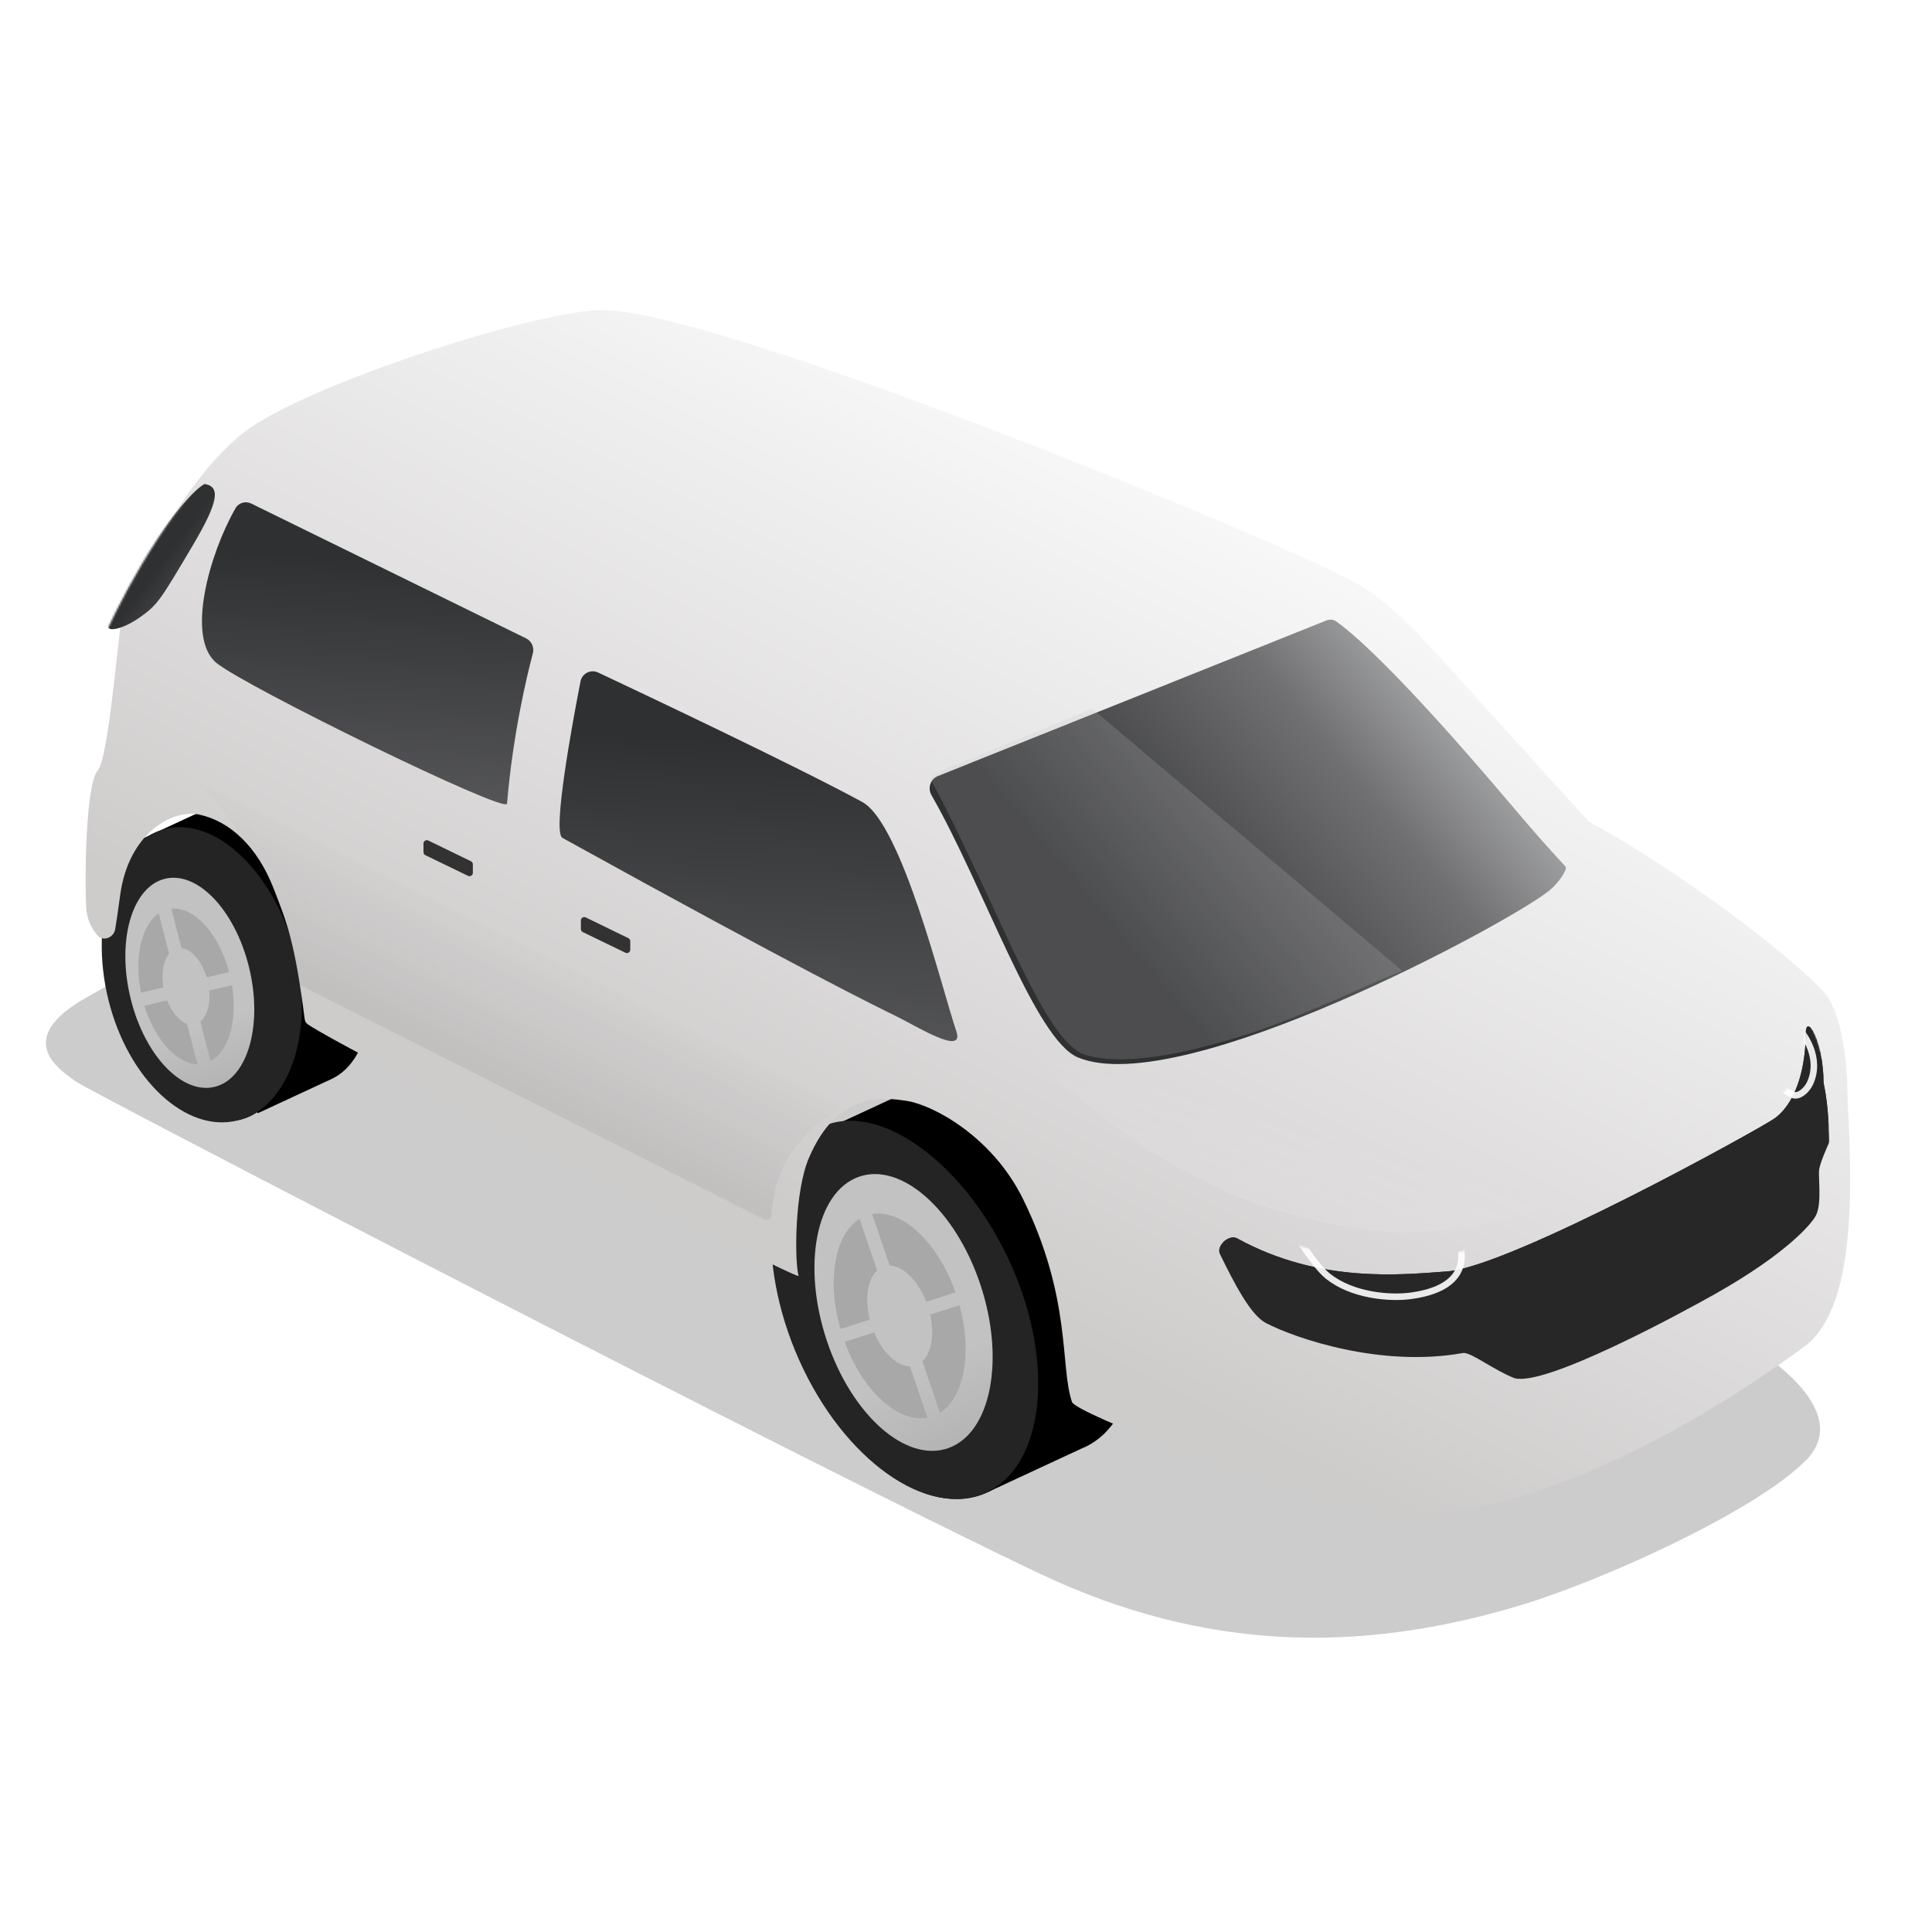
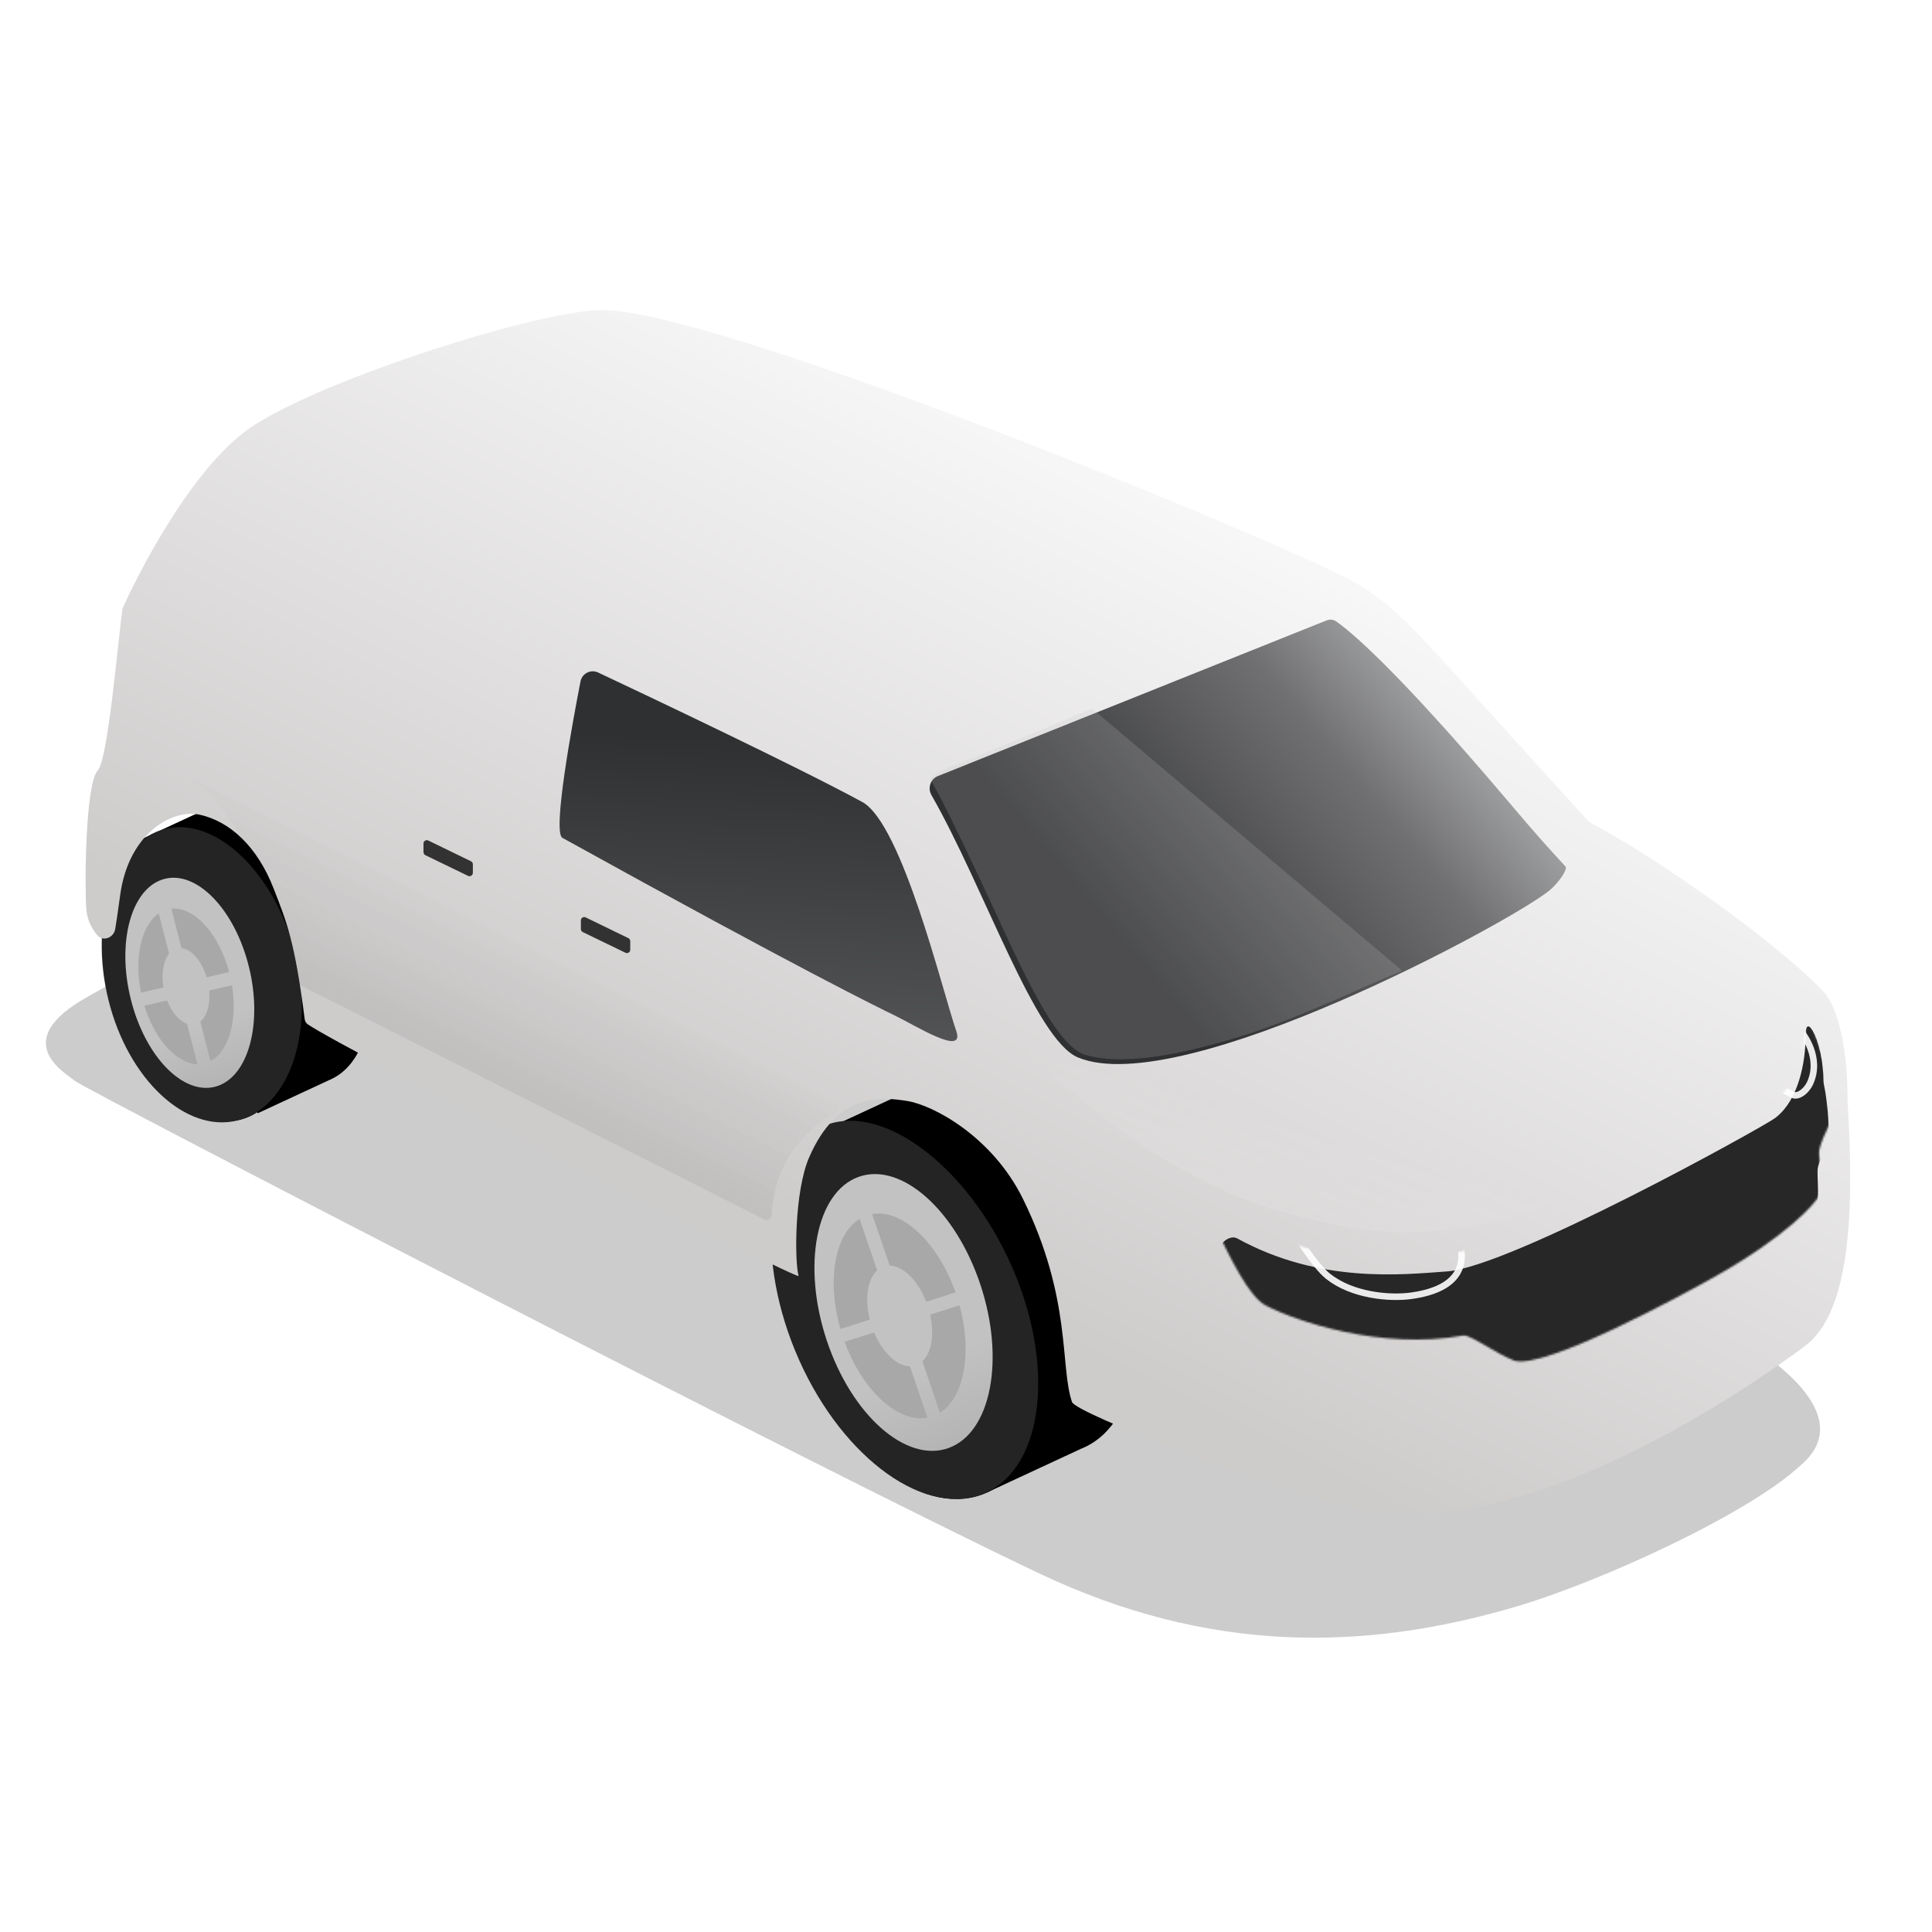
<svg xmlns="http://www.w3.org/2000/svg" width="114px" height="114px" viewBox="0 -144 1011 1011" fill="none">
  <g id="SVGRepo_bgCarrier" stroke-width="0" />
  <g id="SVGRepo_tracerCarrier" stroke-linecap="round" stroke-linejoin="round" />
  <g id="SVGRepo_iconCarrier">
    <g filter="url(#filter0_f_3_98)">
      <path d="M795.8 695.988C837.962 683.26 914.72 648.479 942.306 622.737C974.117 595.793 921.364 563.337 913.536 558.794C905.707 554.252 403.461 303.91 336.359 274.382C269.257 244.855 97.552 348.9 46.101 377.462C4.162 400.743 33.799 417.211 39.391 421.753C44.983 426.296 428.975 625.008 544.167 679.521C631.402 720.803 713.041 720.973 795.8 695.988Z" fill="#000000" fill-opacity="0.2" />
    </g>
    <path fill-rule="evenodd" clip-rule="evenodd" d="M430.421 448.853L481.855 425.001L481.87 425.033C482.198 424.873 482.528 424.719 482.862 424.569C513.5 410.82 557.207 441.969 580.485 494.143C603.763 546.316 597.797 599.757 567.16 613.506C566.722 613.703 566.282 613.89 565.84 614.068L516.293 637.077L488.774 576.759C481.531 567.168 474.976 556.124 469.537 543.933C464.52 532.689 460.862 521.387 458.516 510.435L430.421 448.853Z" fill="#000000" />
    <ellipse rx="60.829" ry="103.322" transform="matrix(-0.912 0.409 0.408 0.914 473.999 542.756)" fill="#000000" />
    <g filter="url(#filter1_i_3_98)">
-       <ellipse rx="45.624" ry="77.495" transform="matrix(-0.912 0.409 0.408 0.914 472.258 542.805)" fill="url(#paint0_linear_3_98)" />
-     </g>
+       </g>
    <g filter="url(#filter2_di_3_98)">
      <path fill-rule="evenodd" clip-rule="evenodd" d="M473.77 487.398C480.466 491.285 487.078 497.125 493.036 504.51L479.735 527.614C477.859 525.411 475.833 523.598 473.77 522.255L473.77 487.398ZM473.77 565.737C476.821 567.02 479.836 567.2 482.456 566.025C482.496 566.007 482.536 565.988 482.576 565.97L501.993 599.698C500.897 600.442 499.738 601.092 498.515 601.641C491.088 604.974 482.43 604.077 473.77 599.824L473.77 565.737ZM471.425 598.591L471.425 564.54C469.071 563.126 466.75 561.094 464.626 558.561L451.585 581.214C457.717 588.789 464.537 594.729 471.425 598.591ZM471.425 520.94L471.425 486.118C462.542 481.581 453.63 480.55 446.013 483.968C443.893 484.92 441.962 486.176 440.225 487.702L459.852 521.795C460.522 521.209 461.266 520.726 462.082 520.36C464.89 519.1 468.151 519.398 471.425 520.94ZM437.687 558.321C441.163 566.111 445.37 573.148 450.022 579.228L463.07 556.564C461.49 554.385 460.057 551.916 458.851 549.214C458.662 548.789 458.48 548.364 458.307 547.939L435.856 553.972C436.43 555.422 437.04 556.872 437.687 558.321ZM481.303 529.593L494.597 506.5C499.213 512.553 503.388 519.549 506.841 527.288C507.533 528.838 508.183 530.39 508.792 531.941L486.067 538.048C485.944 537.756 485.818 537.463 485.687 537.171C484.44 534.374 482.948 531.827 481.303 529.593ZM435.01 551.768C430.919 540.748 428.902 529.833 428.85 520.021L455.447 535.421C455.582 538.66 456.25 542.172 457.476 545.731L435.01 551.768ZM486.921 540.25C488.401 544.408 489.12 548.512 489.117 552.205L515.662 567.575C515.888 557.349 513.922 545.813 509.631 534.147L486.921 540.25ZM515.552 570.224L488.986 554.841C488.553 559.095 487.051 562.601 484.554 564.704L503.879 598.272C510.841 592.437 514.812 582.378 515.552 570.224ZM428.885 517.329L455.461 532.717C455.658 529.1 456.587 525.951 458.208 523.64L438.487 489.385C432.529 495.737 429.262 505.65 428.885 517.329Z" fill="#4C4C4C" />
    </g>
    <path fill-rule="evenodd" clip-rule="evenodd" d="M430.428 447.766L481.863 423.914L481.879 423.949C482.201 423.793 482.526 423.642 482.853 423.495C513.491 409.746 557.198 440.895 580.476 493.069C603.753 545.242 597.787 598.683 567.15 612.433C566.687 612.64 566.222 612.837 565.754 613.024L516.301 635.99L488.823 575.762C481.557 566.153 474.982 555.083 469.528 542.859C464.497 531.583 460.832 520.249 458.487 509.269L430.428 447.766Z" fill="#000000" />
    <path d="M418.158 567.65C441.419 619.783 485.111 650.899 515.749 637.15C546.386 623.401 552.367 569.994 529.107 517.861C505.847 465.729 460.839 431.806 430.201 445.555C399.564 459.303 394.898 515.518 418.158 567.65Z" fill="#242424" />
    <g filter="url(#filter3_i_3_98)">
      <ellipse rx="42.762" ry="74.73" transform="matrix(-0.94 0.342 0.316 0.949 472.817 542.802)" fill="url(#paint1_linear_3_98)" />
    </g>
    <g filter="url(#filter4_di_3_98)">
      <path fill-rule="evenodd" clip-rule="evenodd" d="M443.981 556.289C453.419 582.048 471.941 598.882 487.341 596.031L478.148 569.106C471.395 569.026 463.841 561.964 459.415 551.382L443.981 556.289ZM441.795 549.586C434.508 524.177 438.8 500.037 451.808 491.964L461.006 518.901C456 523.492 454.406 533.745 457.183 544.694L441.795 549.586ZM486.677 535.319C482.357 524.131 474.549 516.554 467.571 516.394L458.369 489.446C473.983 486.686 492.758 504.075 502.021 530.441L486.677 535.319ZM488.727 542.064L504.118 537.172C510.888 562.033 506.578 585.441 493.884 593.459L484.686 566.52C489.435 562.072 491.062 552.474 488.727 542.064Z" fill="#A9A8A8" />
    </g>
    <path fill-rule="evenodd" clip-rule="evenodd" d="M70.499 297.573L109.031 279.705L109.038 279.721C109.279 279.604 109.522 279.491 109.766 279.381C132.718 269.081 165.461 292.416 182.899 331.501C200.338 370.587 195.869 410.621 172.917 420.921C172.64 421.045 172.362 421.165 172.082 421.279L134.83 438.579L114.243 393.456C108.798 386.256 103.871 377.961 99.784 368.801C96.014 360.351 93.268 351.857 91.511 343.628L70.499 297.573Z" fill="#000000" />
    <ellipse rx="45.569" ry="77.403" transform="matrix(-0.946 0.324 0.323 0.947 103.138 367.921)" fill="#000000" />
    <g filter="url(#filter5_i_3_98)">
      <ellipse rx="34.178" ry="58.055" transform="matrix(-0.912 0.409 0.408 0.914 101.827 367.956)" fill="url(#paint2_linear_3_98)" />
    </g>
    <g filter="url(#filter6_di_3_98)">
      <path fill-rule="evenodd" clip-rule="evenodd" d="M103.52 326.801C108.329 329.706 113.064 333.947 117.349 339.255L107.389 356.555C106.165 355.122 104.857 353.909 103.52 352.957L103.52 326.801ZM103.52 385.361C105.421 386.043 107.286 386.14 108.961 385.542L123.564 410.908C122.895 411.33 122.195 411.705 121.465 412.033C116.07 414.454 109.809 413.896 103.52 410.956L103.52 385.361ZM101.175 409.751L101.175 384.234C99.556 383.261 97.958 381.898 96.477 380.212L86.695 397.204C91.189 402.655 96.158 406.939 101.175 409.751ZM101.175 351.572L101.175 325.493C94.519 322.092 87.841 321.319 82.133 323.88C80.54 324.595 79.09 325.539 77.786 326.687L92.491 352.23C92.997 351.784 93.561 351.417 94.18 351.139C96.282 350.195 98.724 350.418 101.175 351.572ZM75.896 379.581C78.497 385.41 81.645 390.677 85.126 395.228L94.905 378.241C93.727 376.613 92.659 374.771 91.759 372.754C91.698 372.617 91.638 372.48 91.579 372.342L74.742 376.867C75.108 377.772 75.493 378.677 75.896 379.581ZM108.941 358.56L118.904 341.255C122.213 345.674 125.209 350.745 127.702 356.332C128.219 357.492 128.706 358.652 129.161 359.812L112.146 364.385C112.054 364.167 111.96 363.95 111.863 363.733C111.021 361.845 110.031 360.109 108.941 358.56ZM73.888 374.665C70.92 366.668 69.41 358.745 69.284 351.575L89.25 363.136C89.412 365.359 89.9 367.735 90.727 370.14L73.888 374.665ZM112.978 366.592C113.959 369.521 114.436 372.4 114.433 375.005L134.31 386.515C134.477 379.014 133.068 370.572 129.992 362.02L112.978 366.592ZM134.184 389.154L114.257 377.616C113.851 380.521 112.749 382.908 110.995 384.374L125.471 409.519C130.568 405.255 133.528 397.971 134.184 389.154ZM69.302 348.874L89.219 360.406C89.35 357.983 89.919 355.841 90.904 354.175L76.07 328.407C71.876 333.178 69.575 340.406 69.302 348.874Z" fill="#4C4C4C" />
    </g>
    <path fill-rule="evenodd" clip-rule="evenodd" d="M70.485 296.757L109.016 278.889L109.021 278.899C109.263 278.782 109.506 278.668 109.752 278.558C132.704 268.258 165.446 291.593 182.885 330.679C200.323 369.764 195.853 409.799 172.902 420.099C172.668 420.204 172.433 420.305 172.198 420.403L134.815 437.763L114.221 392.624C108.779 385.426 103.854 377.135 99.769 367.978C96.001 359.533 93.256 351.043 91.499 342.819L70.485 296.757Z" fill="#000000" />
    <path d="M56.794 379.461C67.133 420.958 97.378 449.1 124.349 442.318C151.32 435.537 164.803 396.399 154.464 354.902C144.125 313.405 113.272 283.022 86.301 289.803C59.33 296.585 46.454 337.964 56.794 379.461Z" fill="#242424" />
    <g filter="url(#filter7_i_3_98)">
      <ellipse rx="32.035" ry="55.983" transform="matrix(-0.964 0.268 0.242 0.97 99.325 370.299)" fill="url(#paint3_linear_3_98)" />
    </g>
    <g filter="url(#filter8_di_3_98)">
      <path fill-rule="evenodd" clip-rule="evenodd" d="M77.554 380.421C83.033 398.279 94.478 410.739 105.296 411.007L99.872 389.865C95.822 388.468 91.872 383.907 89.437 377.641L77.554 380.421ZM75.813 373.588C72.067 355.233 75.994 338.33 85.054 332.097L90.473 353.221C87.498 356.899 86.305 363.576 87.557 370.84L75.813 373.588ZM110.134 365.557C107.562 356.95 102.175 350.833 96.974 350.3L91.674 329.642C103.503 328.469 116.526 342.556 121.91 362.802L110.134 365.557ZM111.476 372.484L123.393 369.695C126.406 387.977 121.793 404.334 112.135 409.407L106.831 388.729C110.345 385.91 112.124 379.657 111.476 372.484Z" fill="#A9A8A8" />
    </g>
    <g filter="url(#filter9_ii_3_98)">
      <path d="M35.789 345.85C36.201 351.189 38.427 355.711 41.485 359.422C44.441 363.01 50.156 360.829 50.912 356.242C51.525 352.528 52.354 346.997 53.501 338.5C57.904 305.871 81 293.306 95.028 296.374C110.972 299.862 125.249 313.038 133.823 335.06C140.738 352.819 144.902 362.852 150.035 403.176C150.183 404.34 150.663 405.403 151.632 406.063C172.484 420.275 409.302 540.597 408.512 537.749C406.373 530.044 406.32 493.6 413.991 475.83C429.06 440.925 452.583 444.254 465.225 446.185C478.627 448.233 509.769 464.58 525.939 497.474C551.582 549.639 545.207 585.072 551.582 603.713C553.674 609.83 655.656 648.451 691.925 657.55C782.612 684.576 910.699 592.502 934.859 574.67C959.019 556.838 960.984 504.402 957.433 446.185C957.487 412.16 950.203 394.521 944.994 389.091C920.083 363.127 860.986 321.025 823.179 300.703C822.556 300.368 821.987 299.918 821.509 299.396C729.13 198.641 723.239 186.079 691.437 170.625C626.8 139.213 363.618 32.348 305.752 32.348C271.559 32.348 151.182 71.225 118.667 96.008C92.906 115.642 68.221 159.151 55.092 187.665C54.835 188.224 54.671 188.779 54.592 189.39C52.014 209.155 47.032 267.502 41.798 273.179C35.153 280.386 34.906 334.386 35.789 345.85Z" fill="url(#paint4_linear_3_98)" />
    </g>
    <mask id="mask0_3_98" style="mask-type:alpha" maskUnits="userSpaceOnUse" x="35" y="32" width="924" height="631">
      <path d="M35.784 345.849C36.196 351.188 38.422 355.711 41.48 359.421C44.436 363.009 49.897 360.774 50.573 356.175C51.113 352.499 51.88 347.053 53.001 338.75C57.404 306.122 80.995 293.305 95.023 296.374C110.967 299.861 125.243 313.037 133.818 335.059C140.733 352.818 144.897 362.851 150.029 403.176C150.177 404.339 150.657 405.402 151.626 406.063C172.478 420.274 409.297 540.596 408.507 537.748C406.368 530.043 406.315 493.599 413.986 475.829C429.055 440.924 452.577 444.253 465.22 446.185C478.621 448.232 509.764 464.579 525.934 497.473C551.577 549.639 545.202 585.071 551.577 603.712C553.669 609.829 655.651 648.45 691.92 657.549C782.607 684.575 910.694 592.501 934.854 574.669C959.013 556.837 960.979 504.402 957.428 446.185C957.482 412.159 950.198 394.52 944.988 389.09C920.077 363.126 860.981 321.024 823.174 300.702C822.55 300.367 821.982 299.918 821.503 299.396C729.111 198.639 720.645 185.843 674.387 163.363C609.75 131.952 363.613 32.347 305.747 32.347C271.554 32.347 151.177 71.224 118.661 96.007C92.901 115.641 68.216 159.15 55.087 187.664C54.829 188.223 54.666 188.778 54.586 189.389C52.008 209.154 47.027 267.501 41.792 273.179C35.148 280.385 34.9 334.385 35.784 345.849Z" fill="url(#paint5_linear_3_98)" />
    </mask>
    <g mask="url(#mask0_3_98)">
      <g filter="url(#filter10_ddii_3_98)">
-         <path d="M757.091 512.207C733.401 513.909 690.552 518.65 647.413 494.916C643.219 492.608 636.253 498.731 638.352 503.033C645.733 518.156 654.356 534.975 662.369 539.156C677.954 547.289 722.64 562.58 765.485 554.904C765.694 554.867 765.902 554.84 766.114 554.853C770.737 555.133 782.276 564.108 792.527 568.061C808.743 572.565 879.734 534.03 897.629 523.918C935.408 502.57 948.315 486.922 950.327 482.778C953.469 476.306 951.353 462.929 951.979 458.755C952.493 455.325 955.713 448 956.844 445.499C957.101 444.93 957.236 444.328 957.229 443.704C957.186 439.925 956.855 425.464 954.338 413.872C954.271 413.564 954.236 413.249 954.234 412.933C954.101 391.273 944.919 376.559 944.922 387.887C944.922 403.55 940.878 422.361 929.548 431.422C929.29 431.629 929.11 431.795 928.841 431.988C921.338 437.371 790.536 509.803 757.091 512.207Z" fill="#272727" />
-       </g>
+         </g>
      <mask id="mask1_3_98" style="mask-type:alpha" maskUnits="userSpaceOnUse" x="635" y="383" width="323" height="186">
        <path d="M757.091 512.207C732.501 513.974 687.267 519.015 642.494 492.084C639.365 490.202 634.274 494.646 635.87 497.93C643.751 514.141 653.439 534.496 662.369 539.156C677.963 547.294 722.691 562.598 765.56 554.891C765.719 554.862 765.875 554.842 766.037 554.849C770.608 555.033 782.219 564.086 792.527 568.061C808.743 572.565 879.734 534.03 897.629 523.918C935.408 502.57 949.967 485.721 951.979 481.577C955.121 475.105 951.353 462.179 951.979 458.004C952.5 454.522 955.811 447.548 956.894 445.333C957.118 444.875 957.236 444.377 957.231 443.867C957.195 440.35 956.891 425.546 954.314 413.763C954.262 413.528 954.236 413.287 954.235 413.047C954.133 391.324 944.919 376.539 944.922 387.887C944.922 403.593 940.856 422.463 929.456 431.496C929.258 431.652 929.151 431.756 928.95 431.908C922.723 436.603 790.713 509.79 757.091 512.207Z" fill="#211F1F" />
      </mask>
      <g mask="url(#mask1_3_98)">
        <g filter="url(#filter11_ddii_3_98)">
          <path d="M757.091 512.207C733.4 513.909 690.546 518.651 647.405 494.911C643.212 492.604 636.249 498.723 638.348 503.024C645.729 518.149 654.355 534.974 662.369 539.156C677.954 547.289 722.64 562.58 765.486 554.904C765.694 554.867 765.902 554.84 766.113 554.853C770.736 555.133 782.276 564.108 792.527 568.061C808.743 572.565 879.734 534.03 897.629 523.918C935.408 502.57 947.565 487.372 949.576 483.229C952.719 476.756 950.603 462.329 951.228 458.155C951.729 454.81 955.283 448.151 956.677 445.635C957.041 444.979 957.236 444.253 957.227 443.503C957.174 439.436 956.812 425.267 954.338 413.872C954.271 413.564 954.236 413.249 954.234 412.934C954.101 391.273 944.919 376.559 944.922 387.887C944.922 403.55 940.878 422.361 929.548 431.422C929.29 431.629 929.11 431.795 928.841 431.987C921.341 437.369 790.537 509.803 757.091 512.207Z" fill="#272727" />
        </g>
        <g filter="url(#filter12_d_3_98)">
          <path d="M943.321 397.153C943.371 397.231 943.422 397.311 943.473 397.393C944.358 398.81 945.471 400.844 946.378 403.307C948.194 408.238 949.151 414.766 945.986 421.551C945.082 423.488 943.345 425.592 941.394 426.803C939.471 427.997 937.689 428.159 936.163 427.05C935.101 426.279 933.685 425.674 932.276 425.197C930.839 424.711 929.286 424.316 927.87 424.006C926.96 423.807 926.096 423.641 925.343 423.507L943.321 397.153Z" stroke="white" stroke-opacity="0.9" stroke-width="3.415" />
        </g>
        <g filter="url(#filter13_d_3_98)">
          <path d="M678.695 503.395L762.471 504.656C762.472 504.658 762.473 504.661 762.473 504.663C762.705 505.334 763 506.308 763.244 507.496C763.733 509.883 763.998 513.056 763.182 516.336C762.375 519.58 760.497 523 756.574 525.937C752.622 528.895 746.509 531.425 737.146 532.681C731.586 533.427 723.894 533.4 715.99 531.9C708.081 530.4 700.084 527.449 693.808 522.447C690.416 519.743 686.248 514.399 682.849 509.572C681.18 507.201 679.731 505.005 678.695 503.395Z" stroke="white" stroke-opacity="0.9" stroke-width="3.415" />
        </g>
      </g>
      <g filter="url(#filter14_ddi_3_98)">
        <path d="M566.748 406.744C544.293 397.453 517.888 318.149 490.033 269.403C487.944 265.745 489.512 261.051 493.422 259.485L696.692 178.072C698.38 177.396 700.235 177.459 701.735 178.488C708.646 183.226 732.022 202.151 791.472 272.277C809.867 293.975 812.578 296.671 821.782 306.753C823.15 308.252 818.246 315.378 813.456 319.325C793.753 335.563 620.913 429.157 566.748 406.744Z" fill="url(#paint6_linear_3_98)" />
      </g>
      <g filter="url(#filter15_di_3_98)">
        <path d="M457.213 270.377C423.102 251.867 343.856 214.343 319.027 202.648C315.146 200.82 310.631 203.115 309.81 207.325C305.585 229.013 295.002 286.224 300.333 289.171C425.268 358.278 467.382 378.821 473.911 381.952C484.88 387.212 511.105 403.869 506.458 390.332C499.198 369.182 478.032 281.674 457.213 270.377Z" fill="url(#paint7_linear_3_98)" />
      </g>
      <g filter="url(#filter16_f_3_98)">
        <path d="M645.123 481.122C595.405 459.844 566.983 432.092 536.651 406.859C625.394 430.233 811.217 481.638 808.446 485.438C804.983 490.189 791.931 496.099 748.092 500.406C704.932 504.646 650.816 483.558 645.123 481.122Z" fill="url(#paint8_linear_3_98)" fill-opacity="0.21" />
      </g>
      <path d="M733.749 363.973L571.494 226.814C556.405 233.12 508.726 252.913 501.731 255.54C492.668 258.943 488.788 261.854 488.788 261.854C487.052 263.59 485.802 261.862 488.788 267.22C494.155 276.848 501.846 292.783 512.937 316.307C532.509 357.818 551.121 403.01 568.022 408.009C590.434 414.638 626.79 405.735 655.778 396.172C681.69 387.623 714.53 371.781 733.749 363.973Z" fill="#C4C4C4" fill-opacity="0.2" />
      <g filter="url(#filter17_di_3_98)">
        <path d="M329.806 346.769C329.806 346.097 329.422 345.484 328.818 345.19L306.485 334.332C305.324 333.767 303.974 334.613 303.974 335.906L303.974 340.436C303.974 341.109 304.359 341.723 304.964 342.016L327.297 352.831C328.458 353.393 329.806 352.547 329.806 351.256L329.806 346.769Z" fill="#323232" />
      </g>
      <g filter="url(#filter18_di_3_98)">
        <path d="M247.442 306.535C247.442 305.863 247.058 305.25 246.454 304.956L224.121 294.098C222.959 293.533 221.61 294.379 221.61 295.672L221.61 300.202C221.61 300.875 221.995 301.489 222.6 301.782L244.933 312.597C246.094 313.159 247.441 312.313 247.441 311.022L247.442 306.535Z" fill="#323232" />
      </g>
      <g filter="url(#filter19_di_3_98)">
-         <path d="M137.563 114.254L281.324 184.777C284.234 186.204 285.701 189.512 284.87 192.644C281.716 204.538 274.418 234.874 271.354 271.29C270.89 276.807 135.024 210.331 119.408 197.719C103.212 184.638 115.562 140.569 129.303 116.632C130.959 113.748 134.578 112.79 137.563 114.254Z" fill="url(#paint9_linear_3_98)" />
-       </g>
+         </g>
      <g filter="url(#filter20_di_3_98)">
-         <path d="M105.196 134.899C118.661 112.181 120.038 103.952 111.442 102.612C100.04 108.836 66.512 155.196 60.813 176.332C59.731 180.344 68.278 178.984 77.644 172.372C87.01 165.759 88.365 163.295 105.196 134.899Z" fill="url(#paint10_linear_3_98)" />
-       </g>
+         </g>
      <g filter="url(#filter21_f_3_98)">
        <path d="M91.423 257.621L88.942 256.36C89.778 256.759 90.604 257.18 91.423 257.621L437.193 433.447C439.114 434.423 439.047 437.276 437.153 438.305C425.651 444.556 405.383 460.365 403.751 491.888C403.654 493.764 401.665 494.991 399.988 494.145L154.059 370.003C153.173 369.556 152.639 368.642 152.593 367.651C151.799 350.449 131.481 279.224 91.423 257.621Z" fill="url(#paint11_linear_3_98)" fill-opacity="0.12" />
      </g>
    </g>
    <defs>
      <filter id="filter0_f_3_98" x="14.011" y="259.16" width="948.401" height="463.84" filterUnits="userSpaceOnUse" color-interpolation-filters="sRGB">
        <feFlood flood-opacity="0" result="BackgroundImageFix" />
        <feBlend mode="normal" in="SourceGraphic" in2="BackgroundImageFix" result="shape" />
        <feGaussianBlur stdDeviation="5" result="effect1_foregroundBlur_3_98" />
      </filter>
      <filter id="filter1_i_3_98" x="420.015" y="469.567" width="104.486" height="146.476" filterUnits="userSpaceOnUse" color-interpolation-filters="sRGB">
        <feFlood flood-opacity="0" result="BackgroundImageFix" />
        <feBlend mode="normal" in="SourceGraphic" in2="BackgroundImageFix" result="shape" />
        <feColorMatrix in="SourceAlpha" type="matrix" values="0 0 0 0 0 0 0 0 0 0 0 0 0 0 0 0 0 0 127 0" result="hardAlpha" />
        <feMorphology radius="1.173" operator="erode" in="SourceAlpha" result="effect1_innerShadow_3_98" />
        <feOffset />
        <feGaussianBlur stdDeviation="0.587" />
        <feComposite in2="hardAlpha" operator="arithmetic" k2="-1" k3="1" />
        <feColorMatrix type="matrix" values="0 0 0 0 0 0 0 0 0 0 0 0 0 0 0 0 0 0 0.25 0" />
        <feBlend mode="normal" in2="shape" result="effect1_innerShadow_3_98" />
      </filter>
      <filter id="filter2_di_3_98" x="425.33" y="481.707" width="91.053" height="124.307" filterUnits="userSpaceOnUse" color-interpolation-filters="sRGB">
        <feFlood flood-opacity="0" result="BackgroundImageFix" />
        <feColorMatrix in="SourceAlpha" type="matrix" values="0 0 0 0 0 0 0 0 0 0 0 0 0 0 0 0 0 0 127 0" result="hardAlpha" />
        <feOffset dy="0.469" />
        <feGaussianBlur stdDeviation="0.352" />
        <feColorMatrix type="matrix" values="0 0 0 0 1 0 0 0 0 1 0 0 0 0 1 0 0 0 0.41 0" />
        <feBlend mode="normal" in2="BackgroundImageFix" result="effect1_dropShadow_3_98" />
        <feBlend mode="normal" in="SourceGraphic" in2="effect1_dropShadow_3_98" result="shape" />
        <feColorMatrix in="SourceAlpha" type="matrix" values="0 0 0 0 0 0 0 0 0 0 0 0 0 0 0 0 0 0 127 0" result="hardAlpha" />
        <feOffset dx="-3.52" dy="2.346" />
        <feGaussianBlur stdDeviation="1.76" />
        <feComposite in2="hardAlpha" operator="arithmetic" k2="-1" k3="1" />
        <feColorMatrix type="matrix" values="0 0 0 0 0 0 0 0 0 0 0 0 0 0 0 0 0 0 0.25 0" />
        <feBlend mode="normal" in2="shape" result="effect2_innerShadow_3_98" />
      </filter>
      <filter id="filter3_i_3_98" x="426.184" y="470.404" width="93.265" height="144.795" filterUnits="userSpaceOnUse" color-interpolation-filters="sRGB">
        <feFlood flood-opacity="0" result="BackgroundImageFix" />
        <feBlend mode="normal" in="SourceGraphic" in2="BackgroundImageFix" result="shape" />
        <feColorMatrix in="SourceAlpha" type="matrix" values="0 0 0 0 0 0 0 0 0 0 0 0 0 0 0 0 0 0 127 0" result="hardAlpha" />
        <feMorphology radius="1.563" operator="erode" in="SourceAlpha" result="effect1_innerShadow_3_98" />
        <feOffset />
        <feGaussianBlur stdDeviation="0.782" />
        <feComposite in2="hardAlpha" operator="arithmetic" k2="-1" k3="1" />
        <feColorMatrix type="matrix" values="0 0 0 0 0 0 0 0 0 0 0 0 0 0 0 0 0 0 0.25 0" />
        <feBlend mode="normal" in2="shape" result="effect1_innerShadow_3_98" />
      </filter>
      <filter id="filter4_di_3_98" x="436.262" y="489.025" width="71.707" height="108.653" filterUnits="userSpaceOnUse" color-interpolation-filters="sRGB">
        <feFlood flood-opacity="0" result="BackgroundImageFix" />
        <feColorMatrix in="SourceAlpha" type="matrix" values="0 0 0 0 0 0 0 0 0 0 0 0 0 0 0 0 0 0 127 0" result="hardAlpha" />
        <feOffset dy="0.533" />
        <feGaussianBlur stdDeviation="0.333" />
        <feColorMatrix type="matrix" values="0 0 0 0 1 0 0 0 0 1 0 0 0 0 1 0 0 0 0.59 0" />
        <feBlend mode="normal" in2="BackgroundImageFix" result="effect1_dropShadow_3_98" />
        <feBlend mode="normal" in="SourceGraphic" in2="effect1_dropShadow_3_98" result="shape" />
        <feColorMatrix in="SourceAlpha" type="matrix" values="0 0 0 0 0 0 0 0 0 0 0 0 0 0 0 0 0 0 127 0" result="hardAlpha" />
        <feOffset dx="-1.999" dy="1.333" />
        <feGaussianBlur stdDeviation="1" />
        <feComposite in2="hardAlpha" operator="arithmetic" k2="-1" k3="1" />
        <feColorMatrix type="matrix" values="0 0 0 0 0 0 0 0 0 0 0 0 0 0 0 0 0 0 0.25 0" />
        <feBlend mode="normal" in2="shape" result="effect2_innerShadow_3_98" />
      </filter>
      <filter id="filter5_i_3_98" x="62.69" y="313.091" width="78.275" height="109.731" filterUnits="userSpaceOnUse" color-interpolation-filters="sRGB">
        <feFlood flood-opacity="0" result="BackgroundImageFix" />
        <feBlend mode="normal" in="SourceGraphic" in2="BackgroundImageFix" result="shape" />
        <feColorMatrix in="SourceAlpha" type="matrix" values="0 0 0 0 0 0 0 0 0 0 0 0 0 0 0 0 0 0 127 0" result="hardAlpha" />
        <feMorphology radius="1.173" operator="erode" in="SourceAlpha" result="effect1_innerShadow_3_98" />
        <feOffset />
        <feGaussianBlur stdDeviation="0.587" />
        <feComposite in2="hardAlpha" operator="arithmetic" k2="-1" k3="1" />
        <feColorMatrix type="matrix" values="0 0 0 0 0 0 0 0 0 0 0 0 0 0 0 0 0 0 0.25 0" />
        <feBlend mode="normal" in2="shape" result="effect1_innerShadow_3_98" />
      </filter>
      <filter id="filter6_di_3_98" x="65.764" y="322.127" width="69.263" height="93.77" filterUnits="userSpaceOnUse" color-interpolation-filters="sRGB">
        <feFlood flood-opacity="0" result="BackgroundImageFix" />
        <feColorMatrix in="SourceAlpha" type="matrix" values="0 0 0 0 0 0 0 0 0 0 0 0 0 0 0 0 0 0 127 0" result="hardAlpha" />
        <feOffset dy="0.469" />
        <feGaussianBlur stdDeviation="0.352" />
        <feColorMatrix type="matrix" values="0 0 0 0 1 0 0 0 0 1 0 0 0 0 1 0 0 0 0.41 0" />
        <feBlend mode="normal" in2="BackgroundImageFix" result="effect1_dropShadow_3_98" />
        <feBlend mode="normal" in="SourceGraphic" in2="effect1_dropShadow_3_98" result="shape" />
        <feColorMatrix in="SourceAlpha" type="matrix" values="0 0 0 0 0 0 0 0 0 0 0 0 0 0 0 0 0 0 127 0" result="hardAlpha" />
        <feOffset dx="-3.52" dy="2.346" />
        <feGaussianBlur stdDeviation="1.76" />
        <feComposite in2="hardAlpha" operator="arithmetic" k2="-1" k3="1" />
        <feColorMatrix type="matrix" values="0 0 0 0 0 0 0 0 0 0 0 0 0 0 0 0 0 0 0.25 0" />
        <feBlend mode="normal" in2="shape" result="effect2_innerShadow_3_98" />
      </filter>
      <filter id="filter7_i_3_98" x="65.618" y="315.293" width="67.415" height="110.011" filterUnits="userSpaceOnUse" color-interpolation-filters="sRGB">
        <feFlood flood-opacity="0" result="BackgroundImageFix" />
        <feBlend mode="normal" in="SourceGraphic" in2="BackgroundImageFix" result="shape" />
        <feColorMatrix in="SourceAlpha" type="matrix" values="0 0 0 0 0 0 0 0 0 0 0 0 0 0 0 0 0 0 127 0" result="hardAlpha" />
        <feMorphology radius="1.563" operator="erode" in="SourceAlpha" result="effect1_innerShadow_3_98" />
        <feOffset />
        <feGaussianBlur stdDeviation="0.782" />
        <feComposite in2="hardAlpha" operator="arithmetic" k2="-1" k3="1" />
        <feColorMatrix type="matrix" values="0 0 0 0 0 0 0 0 0 0 0 0 0 0 0 0 0 0 0.25 0" />
        <feBlend mode="normal" in2="shape" result="effect1_innerShadow_3_98" />
      </filter>
      <filter id="filter8_di_3_98" x="72.403" y="329.44" width="52.571" height="82.899" filterUnits="userSpaceOnUse" color-interpolation-filters="sRGB">
        <feFlood flood-opacity="0" result="BackgroundImageFix" />
        <feColorMatrix in="SourceAlpha" type="matrix" values="0 0 0 0 0 0 0 0 0 0 0 0 0 0 0 0 0 0 127 0" result="hardAlpha" />
        <feOffset dy="0.533" />
        <feGaussianBlur stdDeviation="0.333" />
        <feColorMatrix type="matrix" values="0 0 0 0 1 0 0 0 0 1 0 0 0 0 1 0 0 0 0.59 0" />
        <feBlend mode="normal" in2="BackgroundImageFix" result="effect1_dropShadow_3_98" />
        <feBlend mode="normal" in="SourceGraphic" in2="effect1_dropShadow_3_98" result="shape" />
        <feColorMatrix in="SourceAlpha" type="matrix" values="0 0 0 0 0 0 0 0 0 0 0 0 0 0 0 0 0 0 127 0" result="hardAlpha" />
        <feOffset dx="-1.999" dy="1.333" />
        <feGaussianBlur stdDeviation="1" />
        <feComposite in2="hardAlpha" operator="arithmetic" k2="-1" k3="1" />
        <feColorMatrix type="matrix" values="0 0 0 0 0 0 0 0 0 0 0 0 0 0 0 0 0 0 0.25 0" />
        <feBlend mode="normal" in2="shape" result="effect2_innerShadow_3_98" />
      </filter>
      <filter id="filter9_ii_3_98" x="35.421" y="19.841" width="932.765" height="642.639" filterUnits="userSpaceOnUse" color-interpolation-filters="sRGB">
        <feFlood flood-opacity="0" result="BackgroundImageFix" />
        <feBlend mode="normal" in="SourceGraphic" in2="BackgroundImageFix" result="shape" />
        <feColorMatrix in="SourceAlpha" type="matrix" values="0 0 0 0 0 0 0 0 0 0 0 0 0 0 0 0 0 0 127 0" result="hardAlpha" />
        <feOffset dx="9.38" dy="-12.507" />
        <feGaussianBlur stdDeviation="37.52" />
        <feComposite in2="hardAlpha" operator="arithmetic" k2="-1" k3="1" />
        <feColorMatrix type="matrix" values="0 0 0 0 0 0 0 0 0 0 0 0 0 0 0 0 0 0 0.07 0" />
        <feBlend mode="normal" in2="shape" result="effect1_innerShadow_3_98" />
        <feColorMatrix in="SourceAlpha" type="matrix" values="0 0 0 0 0 0 0 0 0 0 0 0 0 0 0 0 0 0 127 0" result="hardAlpha" />
        <feOffset dy="-1.563" />
        <feGaussianBlur stdDeviation="3.127" />
        <feComposite in2="hardAlpha" operator="arithmetic" k2="-1" k3="1" />
        <feColorMatrix type="matrix" values="0 0 0 0 0 0 0 0 0 0 0 0 0 0 0 0 0 0 0.09 0" />
        <feBlend mode="normal" in2="effect1_innerShadow_3_98" result="effect2_innerShadow_3_98" />
      </filter>
      <filter id="filter10_ddii_3_98" x="636.538" y="381.824" width="322.12" height="196.447" filterUnits="userSpaceOnUse" color-interpolation-filters="sRGB">
        <feFlood flood-opacity="0" result="BackgroundImageFix" />
        <feColorMatrix in="SourceAlpha" type="matrix" values="0 0 0 0 0 0 0 0 0 0 0 0 0 0 0 0 0 0 127 0" result="hardAlpha" />
        <feOffset dy="1.071" />
        <feGaussianBlur stdDeviation="0.714" />
        <feColorMatrix type="matrix" values="0 0 0 0 0 0 0 0 0 0 0 0 0 0 0 0 0 0 0.57 0" />
        <feBlend mode="normal" in2="BackgroundImageFix" result="effect1_dropShadow_3_98" />
        <feColorMatrix in="SourceAlpha" type="matrix" values="0 0 0 0 0 0 0 0 0 0 0 0 0 0 0 0 0 0 127 0" result="hardAlpha" />
        <feOffset dy="-0.714" />
        <feGaussianBlur stdDeviation="0.714" />
        <feColorMatrix type="matrix" values="0 0 0 0 0 0 0 0 0 0 0 0 0 0 0 0 0 0 1 0" />
        <feBlend mode="normal" in2="effect1_dropShadow_3_98" result="effect2_dropShadow_3_98" />
        <feBlend mode="normal" in="SourceGraphic" in2="effect2_dropShadow_3_98" result="shape" />
        <feColorMatrix in="SourceAlpha" type="matrix" values="0 0 0 0 0 0 0 0 0 0 0 0 0 0 0 0 0 0 127 0" result="hardAlpha" />
        <feOffset dy="9.846" />
        <feGaussianBlur stdDeviation="10.034" />
        <feComposite in2="hardAlpha" operator="arithmetic" k2="-1" k3="1" />
        <feColorMatrix type="matrix" values="0 0 0 0 0 0 0 0 0 0 0 0 0 0 0 0 0 0 1 0" />
        <feBlend mode="normal" in2="shape" result="effect3_innerShadow_3_98" />
        <feColorMatrix in="SourceAlpha" type="matrix" values="0 0 0 0 0 0 0 0 0 0 0 0 0 0 0 0 0 0 127 0" result="hardAlpha" />
        <feOffset dy="-1.073" />
        <feGaussianBlur stdDeviation="1.073" />
        <feComposite in2="hardAlpha" operator="arithmetic" k2="-1" k3="1" />
        <feColorMatrix type="matrix" values="0 0 0 0 0 0 0 0 0 0 0 0 0 0 0 0 0 0 1 0" />
        <feBlend mode="normal" in2="effect3_innerShadow_3_98" result="effect4_innerShadow_3_98" />
      </filter>
      <filter id="filter11_ddii_3_98" x="636.534" y="381.824" width="322.121" height="196.447" filterUnits="userSpaceOnUse" color-interpolation-filters="sRGB">
        <feFlood flood-opacity="0" result="BackgroundImageFix" />
        <feColorMatrix in="SourceAlpha" type="matrix" values="0 0 0 0 0 0 0 0 0 0 0 0 0 0 0 0 0 0 127 0" result="hardAlpha" />
        <feOffset dy="1.071" />
        <feGaussianBlur stdDeviation="0.714" />
        <feColorMatrix type="matrix" values="0 0 0 0 0 0 0 0 0 0 0 0 0 0 0 0 0 0 0.57 0" />
        <feBlend mode="normal" in2="BackgroundImageFix" result="effect1_dropShadow_3_98" />
        <feColorMatrix in="SourceAlpha" type="matrix" values="0 0 0 0 0 0 0 0 0 0 0 0 0 0 0 0 0 0 127 0" result="hardAlpha" />
        <feOffset dy="-0.714" />
        <feGaussianBlur stdDeviation="0.714" />
        <feColorMatrix type="matrix" values="0 0 0 0 0 0 0 0 0 0 0 0 0 0 0 0 0 0 1 0" />
        <feBlend mode="normal" in2="effect1_dropShadow_3_98" result="effect2_dropShadow_3_98" />
        <feBlend mode="normal" in="SourceGraphic" in2="effect2_dropShadow_3_98" result="shape" />
        <feColorMatrix in="SourceAlpha" type="matrix" values="0 0 0 0 0 0 0 0 0 0 0 0 0 0 0 0 0 0 127 0" result="hardAlpha" />
        <feOffset dy="9.846" />
        <feGaussianBlur stdDeviation="10.034" />
        <feComposite in2="hardAlpha" operator="arithmetic" k2="-1" k3="1" />
        <feColorMatrix type="matrix" values="0 0 0 0 0 0 0 0 0 0 0 0 0 0 0 0 0 0 1 0" />
        <feBlend mode="normal" in2="shape" result="effect3_innerShadow_3_98" />
        <feColorMatrix in="SourceAlpha" type="matrix" values="0 0 0 0 0 0 0 0 0 0 0 0 0 0 0 0 0 0 127 0" result="hardAlpha" />
        <feOffset dy="-1.073" />
        <feGaussianBlur stdDeviation="1.073" />
        <feComposite in2="hardAlpha" operator="arithmetic" k2="-1" k3="1" />
        <feColorMatrix type="matrix" values="0 0 0 0 0 0 0 0 0 0 0 0 0 0 0 0 0 0 1 0" />
        <feBlend mode="normal" in2="effect3_innerShadow_3_98" result="effect4_innerShadow_3_98" />
      </filter>
      <filter id="filter12_d_3_98" x="922.135" y="394.157" width="30.181" height="38.177" filterUnits="userSpaceOnUse" color-interpolation-filters="sRGB">
        <feFlood flood-opacity="0" result="BackgroundImageFix" />
        <feColorMatrix in="SourceAlpha" type="matrix" values="0 0 0 0 0 0 0 0 0 0 0 0 0 0 0 0 0 0 127 0" result="hardAlpha" />
        <feOffset dx="1.138" dy="1.414" />
        <feGaussianBlur stdDeviation="0.707" />
        <feColorMatrix type="matrix" values="0 0 0 0 1 0 0 0 0 1 0 0 0 0 1 0 0 0 0.24 0" />
        <feBlend mode="normal" in2="BackgroundImageFix" result="effect1_dropShadow_3_98" />
        <feBlend mode="normal" in="SourceGraphic" in2="effect1_dropShadow_3_98" result="shape" />
      </filter>
      <filter id="filter13_d_3_98" x="675.297" y="501.64" width="92.669" height="36.057" filterUnits="userSpaceOnUse" color-interpolation-filters="sRGB">
        <feFlood flood-opacity="0" result="BackgroundImageFix" />
        <feColorMatrix in="SourceAlpha" type="matrix" values="0 0 0 0 0 0 0 0 0 0 0 0 0 0 0 0 0 0 127 0" result="hardAlpha" />
        <feOffset dx="1.138" dy="1.414" />
        <feGaussianBlur stdDeviation="0.707" />
        <feColorMatrix type="matrix" values="0 0 0 0 1 0 0 0 0 1 0 0 0 0 1 0 0 0 0.24 0" />
        <feBlend mode="normal" in2="BackgroundImageFix" result="effect1_dropShadow_3_98" />
        <feBlend mode="normal" in="SourceGraphic" in2="effect1_dropShadow_3_98" result="shape" />
      </filter>
      <filter id="filter14_ddi_3_98" x="485.603" y="175.002" width="338.163" height="237.816" filterUnits="userSpaceOnUse" color-interpolation-filters="sRGB">
        <feFlood flood-opacity="0" result="BackgroundImageFix" />
        <feColorMatrix in="SourceAlpha" type="matrix" values="0 0 0 0 0 0 0 0 0 0 0 0 0 0 0 0 0 0 127 0" result="hardAlpha" />
        <feOffset dx="-1.751" dy="0.875" />
        <feGaussianBlur stdDeviation="0.875" />
        <feColorMatrix type="matrix" values="0 0 0 0 1 0 0 0 0 1 0 0 0 0 1 0 0 0 0.28 0" />
        <feBlend mode="normal" in2="BackgroundImageFix" result="effect1_dropShadow_3_98" />
        <feColorMatrix in="SourceAlpha" type="matrix" values="0 0 0 0 0 0 0 0 0 0 0 0 0 0 0 0 0 0 127 0" result="hardAlpha" />
        <feOffset dy="-0.875" />
        <feGaussianBlur stdDeviation="0.875" />
        <feColorMatrix type="matrix" values="0 0 0 0 1 0 0 0 0 1 0 0 0 0 1 0 0 0 0.56 0" />
        <feBlend mode="normal" in2="effect1_dropShadow_3_98" result="effect2_dropShadow_3_98" />
        <feBlend mode="normal" in="SourceGraphic" in2="effect2_dropShadow_3_98" result="shape" />
        <feColorMatrix in="SourceAlpha" type="matrix" values="0 0 0 0 0 0 0 0 0 0 0 0 0 0 0 0 0 0 127 0" result="hardAlpha" />
        <feOffset dx="-0.875" dy="2.626" />
        <feGaussianBlur stdDeviation="1.313" />
        <feComposite in2="hardAlpha" operator="arithmetic" k2="-1" k3="1" />
        <feColorMatrix type="matrix" values="0 0 0 0 0 0 0 0 0 0 0 0 0 0 0 0 0 0 0.75 0" />
        <feBlend mode="normal" in2="shape" result="effect3_innerShadow_3_98" />
      </filter>
      <filter id="filter15_di_3_98" x="292.829" y="202.014" width="215.08" height="197.87" filterUnits="userSpaceOnUse" color-interpolation-filters="sRGB">
        <feFlood flood-opacity="0" result="BackgroundImageFix" />
        <feColorMatrix in="SourceAlpha" type="matrix" values="0 0 0 0 0 0 0 0 0 0 0 0 0 0 0 0 0 0 127 0" result="hardAlpha" />
        <feOffset dy="0.905" />
        <feGaussianBlur stdDeviation="0.453" />
        <feColorMatrix type="matrix" values="0 0 0 0 0.925 0 0 0 0 0.925 0 0 0 0 0.925 0 0 0 0.37 0" />
        <feBlend mode="normal" in2="BackgroundImageFix" result="effect1_dropShadow_3_98" />
        <feBlend mode="normal" in="SourceGraphic" in2="effect1_dropShadow_3_98" result="shape" />
        <feColorMatrix in="SourceAlpha" type="matrix" values="0 0 0 0 0 0 0 0 0 0 0 0 0 0 0 0 0 0 127 0" result="hardAlpha" />
        <feOffset dx="-6.036" dy="4.369" />
        <feGaussianBlur stdDeviation="3.018" />
        <feComposite in2="hardAlpha" operator="arithmetic" k2="-1" k3="1" />
        <feColorMatrix type="matrix" values="0 0 0 0 0 0 0 0 0 0 0 0 0 0 0 0 0 0 0.63 0" />
        <feBlend mode="normal" in2="shape" result="effect2_innerShadow_3_98" />
      </filter>
      <filter id="filter16_f_3_98" x="512.139" y="382.347" width="320.85" height="143.132" filterUnits="userSpaceOnUse" color-interpolation-filters="sRGB">
        <feFlood flood-opacity="0" result="BackgroundImageFix" />
        <feBlend mode="normal" in="SourceGraphic" in2="BackgroundImageFix" result="shape" />
        <feGaussianBlur stdDeviation="12.256" result="effect1_foregroundBlur_3_98" />
      </filter>
      <filter id="filter17_di_3_98" x="303.54" y="333.285" width="26.7" height="21.893" filterUnits="userSpaceOnUse" color-interpolation-filters="sRGB">
        <feFlood flood-opacity="0" result="BackgroundImageFix" />
        <feColorMatrix in="SourceAlpha" type="matrix" values="0 0 0 0 0 0 0 0 0 0 0 0 0 0 0 0 0 0 127 0" result="hardAlpha" />
        <feOffset dy="-0.434" />
        <feGaussianBlur stdDeviation="0.217" />
        <feColorMatrix type="matrix" values="0 0 0 0 0.788 0 0 0 0 0.788 0 0 0 0 0.788 0 0 0 0.19 0" />
        <feBlend mode="normal" in2="BackgroundImageFix" result="effect1_dropShadow_3_98" />
        <feBlend mode="normal" in="SourceGraphic" in2="effect1_dropShadow_3_98" result="shape" />
        <feColorMatrix in="SourceAlpha" type="matrix" values="0 0 0 0 0 0 0 0 0 0 0 0 0 0 0 0 0 0 127 0" result="hardAlpha" />
        <feOffset dy="2.171" />
        <feGaussianBlur stdDeviation="1.085" />
        <feComposite in2="hardAlpha" operator="arithmetic" k2="-1" k3="1" />
        <feColorMatrix type="matrix" values="0 0 0 0 0 0 0 0 0 0 0 0 0 0 0 0 0 0 0.74 0" />
        <feBlend mode="normal" in2="shape" result="effect2_innerShadow_3_98" />
      </filter>
      <filter id="filter18_di_3_98" x="221.176" y="293.051" width="26.7" height="21.893" filterUnits="userSpaceOnUse" color-interpolation-filters="sRGB">
        <feFlood flood-opacity="0" result="BackgroundImageFix" />
        <feColorMatrix in="SourceAlpha" type="matrix" values="0 0 0 0 0 0 0 0 0 0 0 0 0 0 0 0 0 0 127 0" result="hardAlpha" />
        <feOffset dy="-0.434" />
        <feGaussianBlur stdDeviation="0.217" />
        <feColorMatrix type="matrix" values="0 0 0 0 0.788 0 0 0 0 0.788 0 0 0 0 0.788 0 0 0 0.19 0" />
        <feBlend mode="normal" in2="BackgroundImageFix" result="effect1_dropShadow_3_98" />
        <feBlend mode="normal" in="SourceGraphic" in2="effect1_dropShadow_3_98" result="shape" />
        <feColorMatrix in="SourceAlpha" type="matrix" values="0 0 0 0 0 0 0 0 0 0 0 0 0 0 0 0 0 0 127 0" result="hardAlpha" />
        <feOffset dy="2.171" />
        <feGaussianBlur stdDeviation="1.085" />
        <feComposite in2="hardAlpha" operator="arithmetic" k2="-1" k3="1" />
        <feColorMatrix type="matrix" values="0 0 0 0 0 0 0 0 0 0 0 0 0 0 0 0 0 0 0.74 0" />
        <feBlend mode="normal" in2="shape" result="effect2_innerShadow_3_98" />
      </filter>
      <filter id="filter19_di_3_98" x="105.685" y="113.576" width="180.321" height="162.407" filterUnits="userSpaceOnUse" color-interpolation-filters="sRGB">
        <feFlood flood-opacity="0" result="BackgroundImageFix" />
        <feColorMatrix in="SourceAlpha" type="matrix" values="0 0 0 0 0 0 0 0 0 0 0 0 0 0 0 0 0 0 127 0" result="hardAlpha" />
        <feOffset dy="0.905" />
        <feGaussianBlur stdDeviation="0.453" />
        <feColorMatrix type="matrix" values="0 0 0 0 0.925 0 0 0 0 0.925 0 0 0 0 0.925 0 0 0 0.37 0" />
        <feBlend mode="normal" in2="BackgroundImageFix" result="effect1_dropShadow_3_98" />
        <feBlend mode="normal" in="SourceGraphic" in2="effect1_dropShadow_3_98" result="shape" />
        <feColorMatrix in="SourceAlpha" type="matrix" values="0 0 0 0 0 0 0 0 0 0 0 0 0 0 0 0 0 0 127 0" result="hardAlpha" />
        <feOffset dx="-6.036" dy="4.369" />
        <feGaussianBlur stdDeviation="3.018" />
        <feComposite in2="hardAlpha" operator="arithmetic" k2="-1" k3="1" />
        <feColorMatrix type="matrix" values="0 0 0 0 0 0 0 0 0 0 0 0 0 0 0 0 0 0 0.63 0" />
        <feBlend mode="normal" in2="shape" result="effect2_innerShadow_3_98" />
      </filter>
      <filter id="filter20_di_3_98" x="56.308" y="102.612" width="61.673" height="80.385" filterUnits="userSpaceOnUse" color-interpolation-filters="sRGB">
        <feFlood flood-opacity="0" result="BackgroundImageFix" />
        <feColorMatrix in="SourceAlpha" type="matrix" values="0 0 0 0 0 0 0 0 0 0 0 0 0 0 0 0 0 0 127 0" result="hardAlpha" />
        <feOffset dy="1.141" />
        <feGaussianBlur stdDeviation="0.57" />
        <feColorMatrix type="matrix" values="0 0 0 0 0.925 0 0 0 0 0.925 0 0 0 0 0.925 0 0 0 0.37 0" />
        <feBlend mode="normal" in2="BackgroundImageFix" result="effect1_dropShadow_3_98" />
        <feBlend mode="normal" in="SourceGraphic" in2="effect1_dropShadow_3_98" result="shape" />
        <feColorMatrix in="SourceAlpha" type="matrix" values="0 0 0 0 0 0 0 0 0 0 0 0 0 0 0 0 0 0 127 0" result="hardAlpha" />
        <feOffset dx="-4.412" dy="5.515" />
        <feGaussianBlur stdDeviation="2.206" />
        <feComposite in2="hardAlpha" operator="arithmetic" k2="-1" k3="1" />
        <feColorMatrix type="matrix" values="0 0 0 0 0 0 0 0 0 0 0 0 0 0 0 0 0 0 0.8 0" />
        <feBlend mode="normal" in2="shape" result="effect2_innerShadow_3_98" />
      </filter>
      <filter id="filter21_f_3_98" x="85.16" y="252.578" width="357.226" height="245.622" filterUnits="userSpaceOnUse" color-interpolation-filters="sRGB">
        <feFlood flood-opacity="0" result="BackgroundImageFix" />
        <feBlend mode="normal" in="SourceGraphic" in2="BackgroundImageFix" result="shape" />
        <feGaussianBlur stdDeviation="1.891" result="effect1_foregroundBlur_3_98" />
      </filter>
      <linearGradient id="paint0_linear_3_98" x1="107.616" y1="118.217" x2="112.974" y2="38.521" gradientUnits="userSpaceOnUse">
        <stop stop-color="#3F3F3F" />
        <stop offset="1" stop-color="#5C5C5C" />
      </linearGradient>
      <linearGradient id="paint1_linear_3_98" x1="100.866" y1="113.998" x2="106.18" y2="37.166" gradientUnits="userSpaceOnUse">
        <stop stop-color="#AAAAAA" />
        <stop offset="1" stop-color="#C2C2C2" />
      </linearGradient>
      <linearGradient id="paint2_linear_3_98" x1="80.62" y1="88.561" x2="84.633" y2="28.857" gradientUnits="userSpaceOnUse">
        <stop stop-color="#3F3F3F" />
        <stop offset="1" stop-color="#5C5C5C" />
      </linearGradient>
      <linearGradient id="paint3_linear_3_98" x1="75.562" y1="85.401" x2="79.543" y2="27.843" gradientUnits="userSpaceOnUse">
        <stop stop-color="#AAAAAA" />
        <stop offset="1" stop-color="#C2C2C2" />
      </linearGradient>
      <linearGradient id="paint4_linear_3_98" x1="383.001" y1="492" x2="603.784" y2="46.32" gradientUnits="userSpaceOnUse">
        <stop stop-color="#CECBCB" />
        <stop offset="1" stop-color="white" />
      </linearGradient>
      <linearGradient id="paint5_linear_3_98" x1="411.377" y1="594.091" x2="70.487" y2="20.803" gradientUnits="userSpaceOnUse">
        <stop stop-color="#E1E1E1" />
        <stop offset="1" stop-color="white" />
      </linearGradient>
      <linearGradient id="paint6_linear_3_98" x1="783.819" y1="118.212" x2="558.222" y2="308.279" gradientUnits="userSpaceOnUse">
        <stop stop-color="#E8EAE9" />
        <stop offset="0.498" stop-color="#707072" />
        <stop offset="1" stop-color="#2F3032" />
      </linearGradient>
      <linearGradient id="paint7_linear_3_98" x1="162.81" y1="787.395" x2="189.052" y2="227.814" gradientUnits="userSpaceOnUse">
        <stop stop-color="#E8EAE9" />
        <stop offset="0.498" stop-color="#707072" />
        <stop offset="1" stop-color="#2F3032" />
      </linearGradient>
      <linearGradient id="paint8_linear_3_98" x1="665.587" y1="509.002" x2="684.89" y2="446.356" gradientUnits="userSpaceOnUse">
        <stop stop-color="#ECEAEA" />
        <stop offset="1" stop-color="white" stop-opacity="0" />
      </linearGradient>
      <linearGradient id="paint9_linear_3_98" x1="8.018" y1="570.297" x2="28.937" y2="134.135" gradientUnits="userSpaceOnUse">
        <stop stop-color="#E8EAE9" />
        <stop offset="0.498" stop-color="#707072" />
        <stop offset="1" stop-color="#2F3032" />
      </linearGradient>
      <linearGradient id="paint10_linear_3_98" x1="116.573" y1="286.588" x2="30.239" y2="221.283" gradientUnits="userSpaceOnUse">
        <stop stop-color="#E8EAE9" />
        <stop offset="0.498" stop-color="#707072" />
        <stop offset="1" stop-color="#2F3032" />
      </linearGradient>
      <linearGradient id="paint11_linear_3_98" x1="215.171" y1="469.282" x2="282.418" y2="337.584" gradientUnits="userSpaceOnUse">
        <stop stop-color="#040404" />
        <stop offset="1" stop-color="#3C3C3C" stop-opacity="0" />
      </linearGradient>
    </defs>
  </g>
</svg>